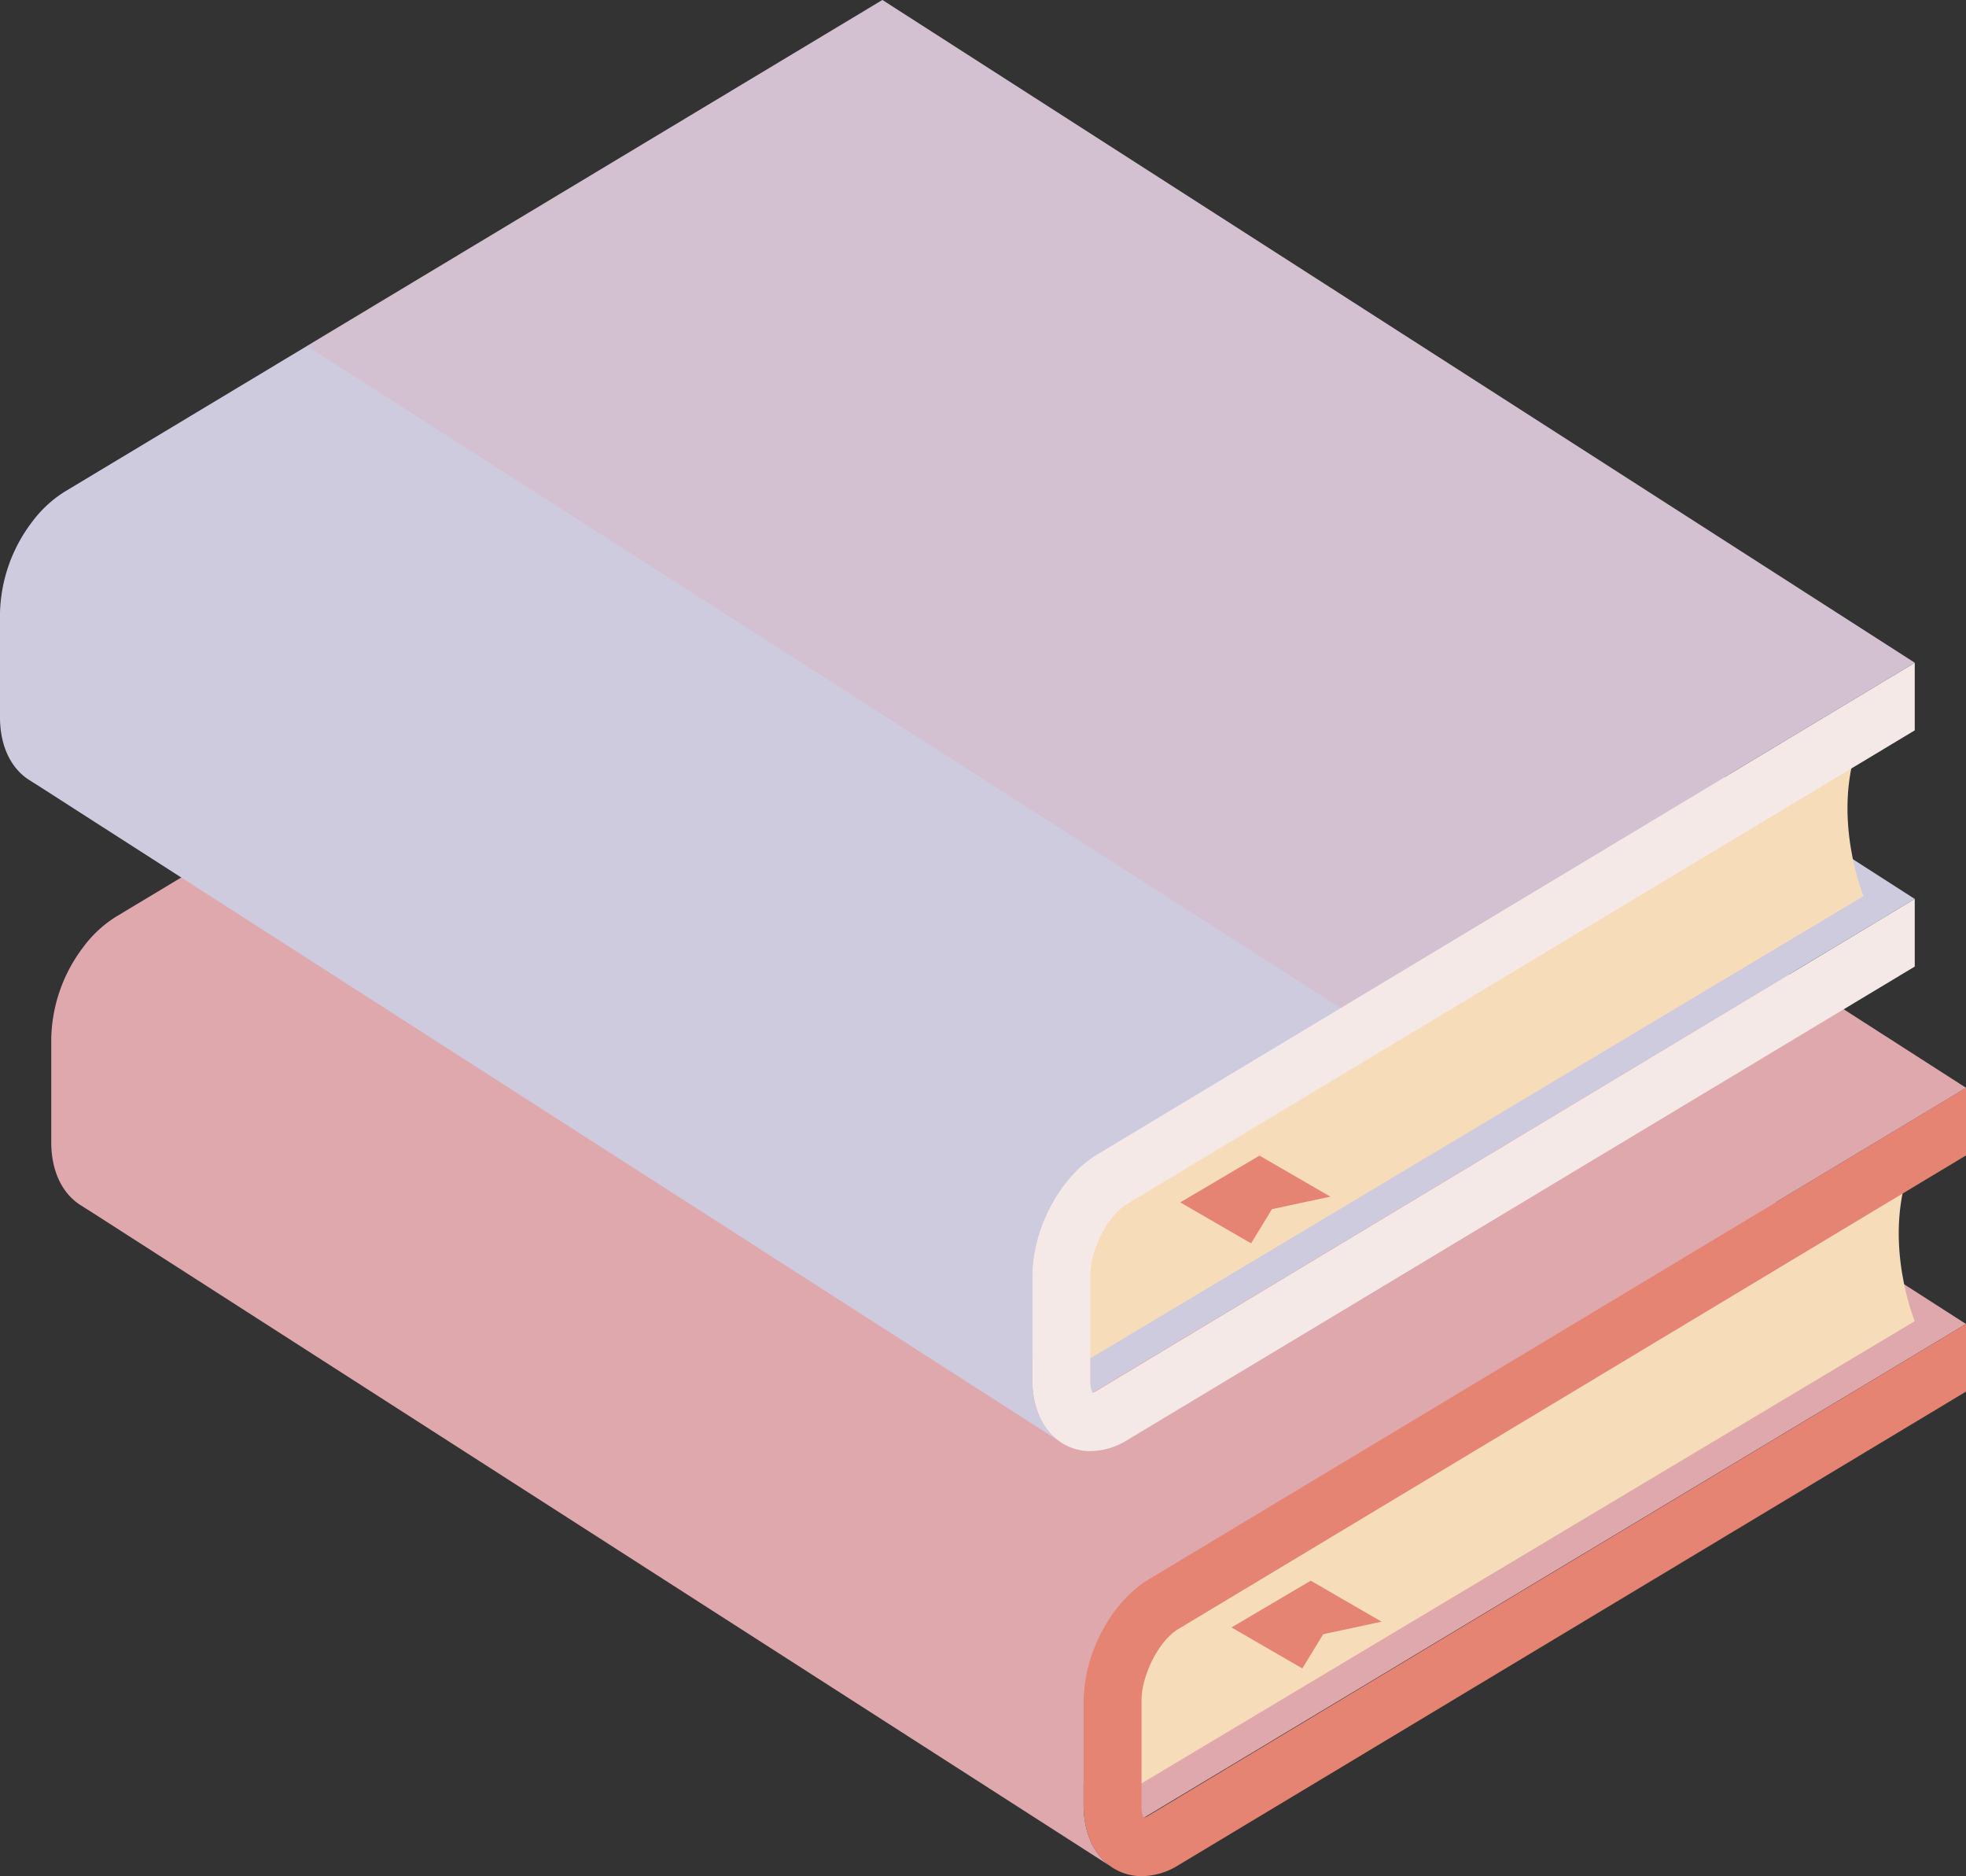
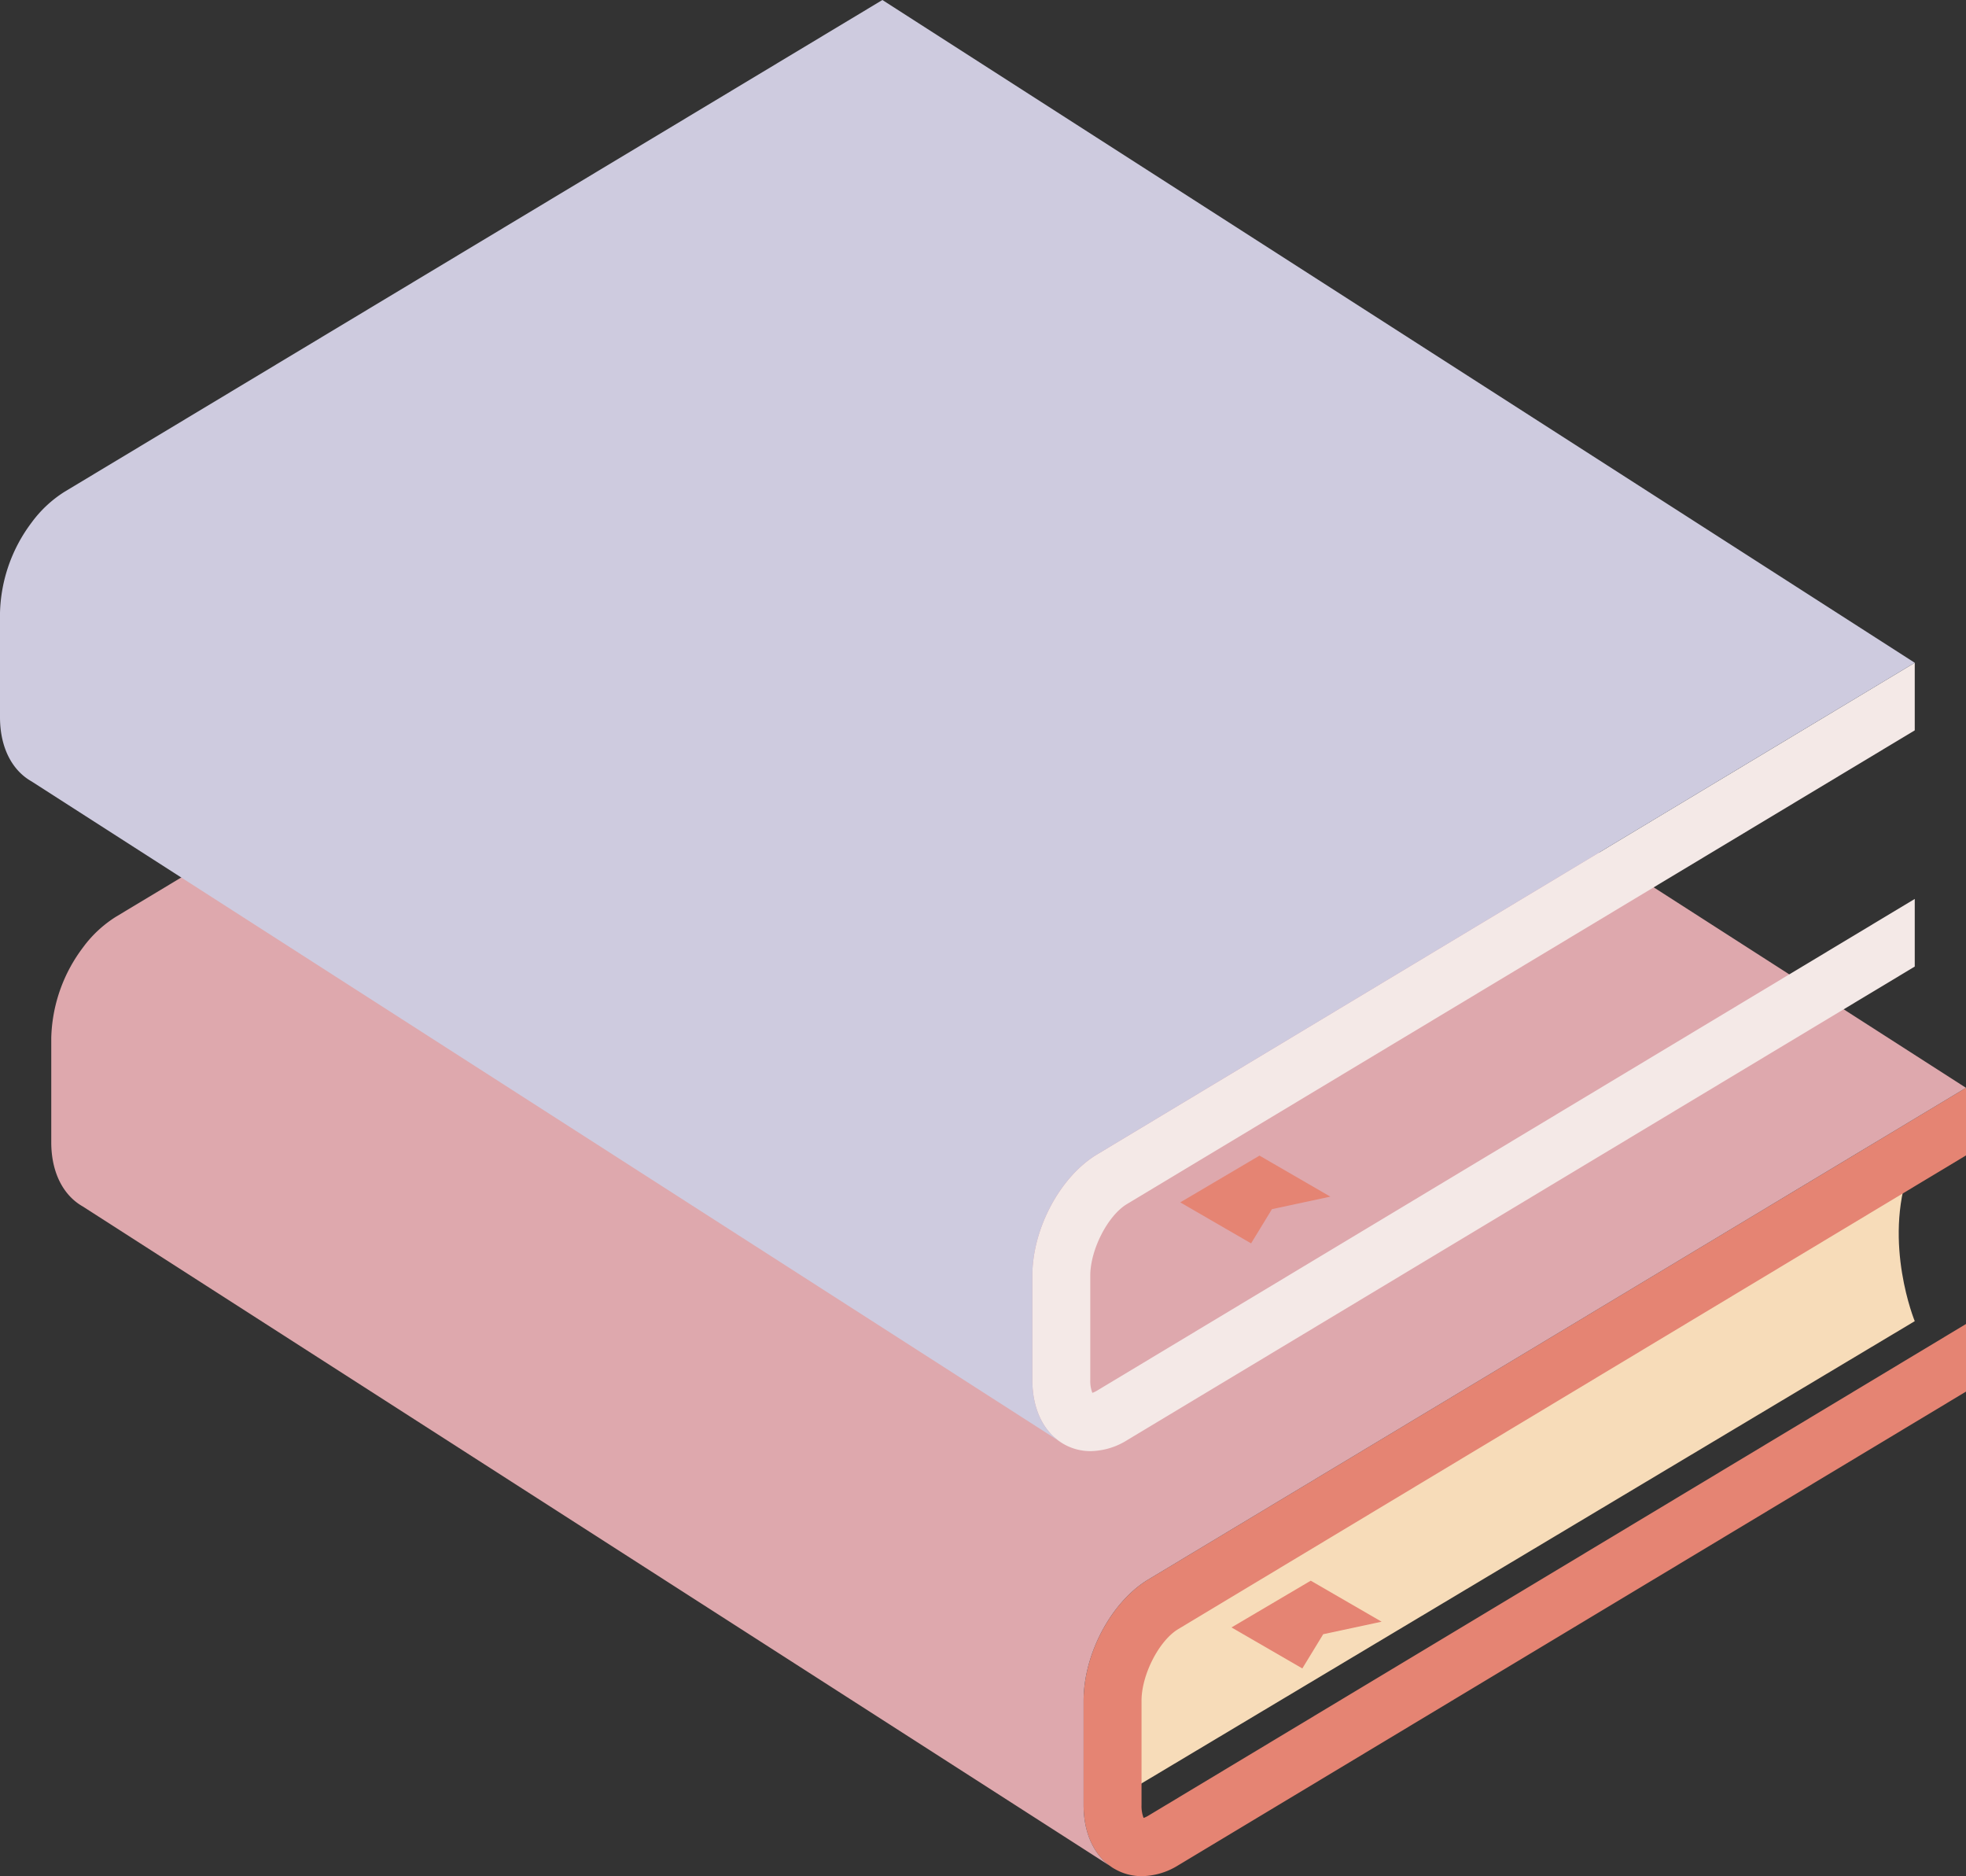
<svg xmlns="http://www.w3.org/2000/svg" viewBox="0 0 389.09 371.225" width="100%" style="vertical-align: middle; max-width: 100%; width: 100%;">
  <rect x="0" y="0" width="389.09" height="371.225" fill="#333333" stroke="none" />
  <g>
    <g>
-       <polygon points="389.09 261.972 184.778 130.835 16.387 238.713 226.326 359.698 389.09 261.972" fill="rgb(222,168,173)">
-      </polygon>
      <path d="M377.86,231.344c-5.253,14.671,1.087,30.067,1.087,30.067L223.63,354.239l.815-32.331Z" fill="rgb(247, 220, 185)">
     </path>
      <path d="M389.09,261.972,227.267,359.254a4.427,4.427,0,0,1-.941.444,6.519,6.519,0,0,1-.407-2.544V336.51c0-5.13,3.457-11.88,7.254-14.162L389.09,228.617V215.241L227.267,312.522c-7.3,4.391-12.812,14.7-12.812,23.988v20.644c0,5.824,2.276,10.451,6.244,12.695a10.65,10.65,0,0,0,5.293,1.376,14,14,0,0,0,7.181-2.146L389.09,275.347Z" fill="rgb(229,132,115)">
     </path>
      <path d="M214.455,357.154V336.51c0-9.285,5.508-19.6,12.812-23.988L389.09,215.241,184.778,84.105,22.955,181.386A23.732,23.732,0,0,0,16.4,187.5l-.011.007v.008a30.907,30.907,0,0,0-6.244,17.86v20.644c0,5.824,2.276,10.451,6.244,12.7L220.7,369.849C216.731,367.6,214.455,362.978,214.455,357.154Z" fill="rgb(222,168,173)">
     </path>
      <g style="opacity:0.28">
-         <polygon points="389.09 215.241 184.778 84.105 70.886 152.572 275.46 283.551 389.09 215.241" fill="rgb(222,168,173)">
-       </polygon>
-       </g>
+         </g>
      <polygon points="257.745 330.124 243.724 322.01 259.41 312.76 273.431 320.874 261.877 323.351 257.745 330.124" fill="rgb(229,132,115)">
     </polygon>
-       <polygon points="378.947 177.867 174.635 46.73 6.244 154.608 216.183 275.594 378.947 177.867" fill="rgb(206,203,223)">
-      </polygon>
-       <path d="M367.717,147.239c-5.253,14.671,1.087,30.067,1.087,30.067L213.487,270.134,214.3,237.8Z" fill="rgb(247, 220, 185)">
-      </path>
      <path d="M378.947,177.867,217.123,275.149a4.491,4.491,0,0,1-.94.445,6.525,6.525,0,0,1-.407-2.545V252.405c0-5.13,3.457-11.88,7.254-14.162l155.917-93.731V131.136L217.123,228.418c-7.3,4.391-12.811,14.7-12.811,23.987v20.644c0,5.824,2.276,10.451,6.244,12.7a10.65,10.65,0,0,0,5.293,1.376,14,14,0,0,0,7.181-2.146l155.917-93.732Z" fill="rgb(244,233,231)">
     </path>
      <path d="M204.312,273.049V252.405c0-9.285,5.508-19.6,12.811-23.987l161.824-97.282L174.635,0,12.811,97.281a23.729,23.729,0,0,0-6.556,6.112l-.011.007v.009A30.9,30.9,0,0,0,0,121.269v20.644c0,5.824,2.276,10.45,6.244,12.695L210.556,285.744C206.588,283.5,204.312,278.873,204.312,273.049Z" fill="rgb(206,203,223)">
     </path>
      <g style="opacity:0.28">
-         <polygon points="378.947 131.136 174.635 0 60.743 68.467 265.316 199.446 378.947 131.136" fill="rgb(222,168,173)">
-       </polygon>
-       </g>
+         </g>
      <polygon points="247.602 246.019 233.581 237.905 249.267 228.655 263.288 236.769 251.734 239.246 247.602 246.019" fill="rgb(229,132,115)">
     </polygon>
    </g>
  </g>
</svg>